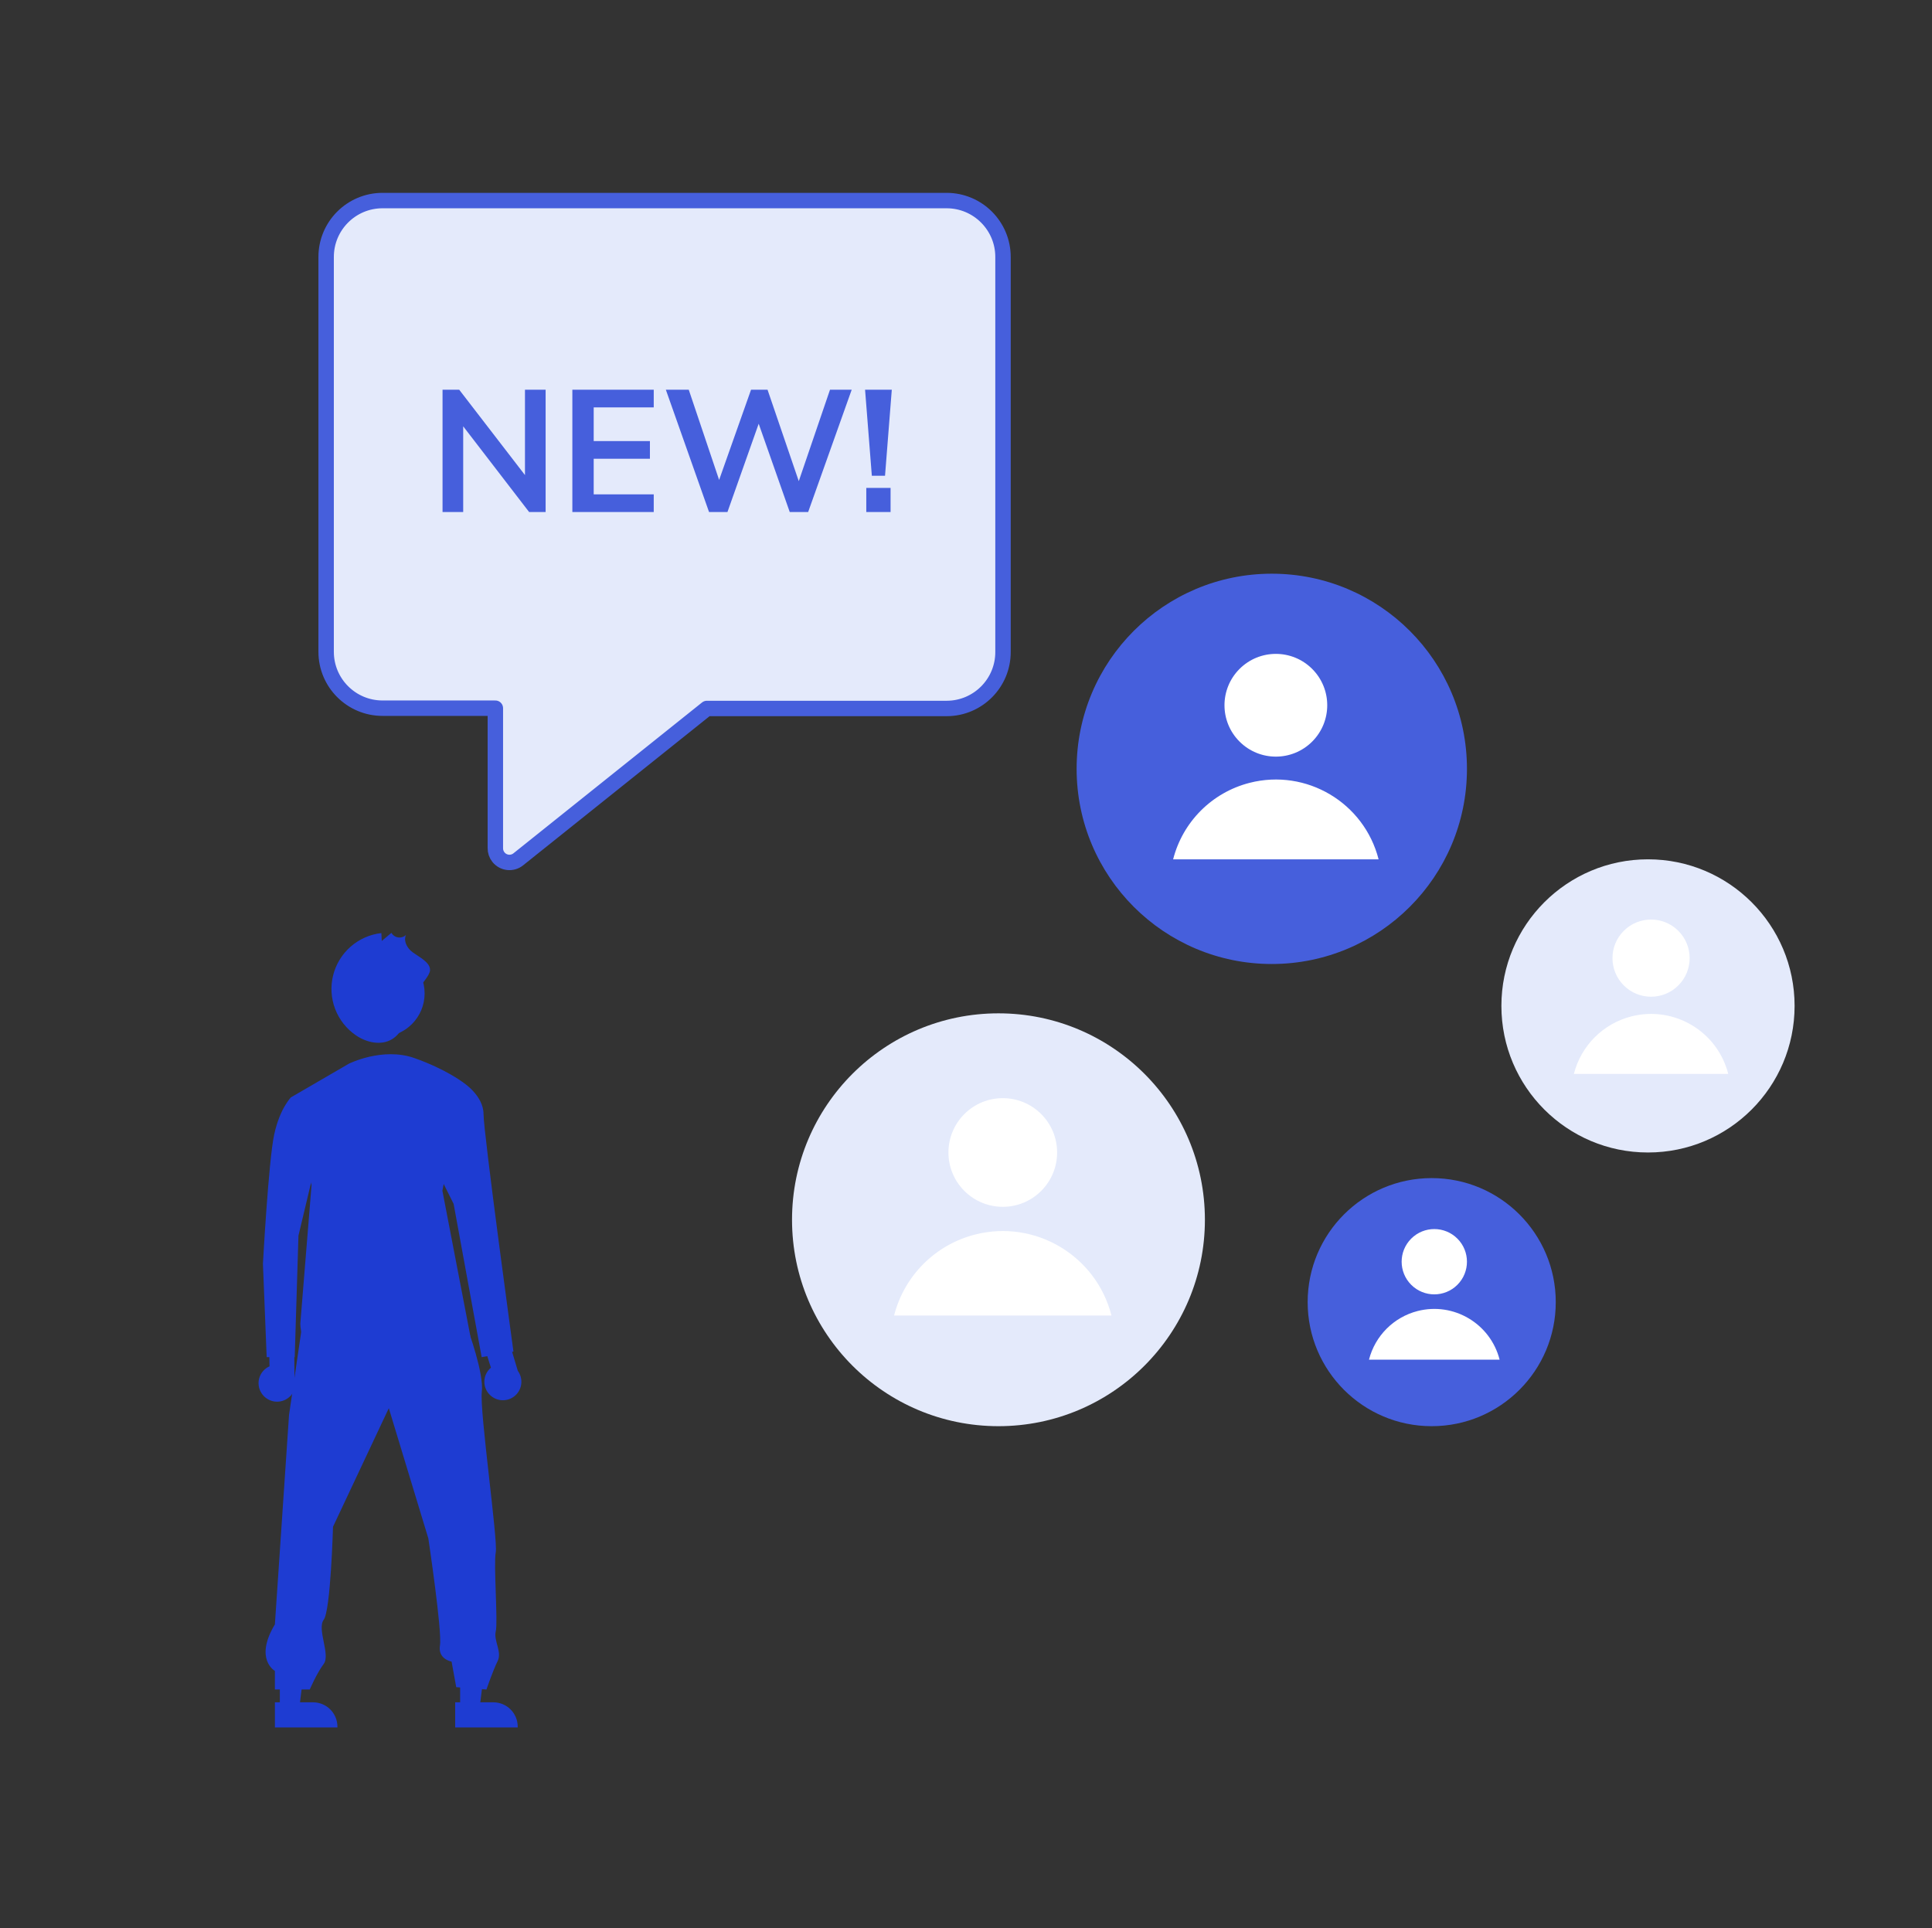
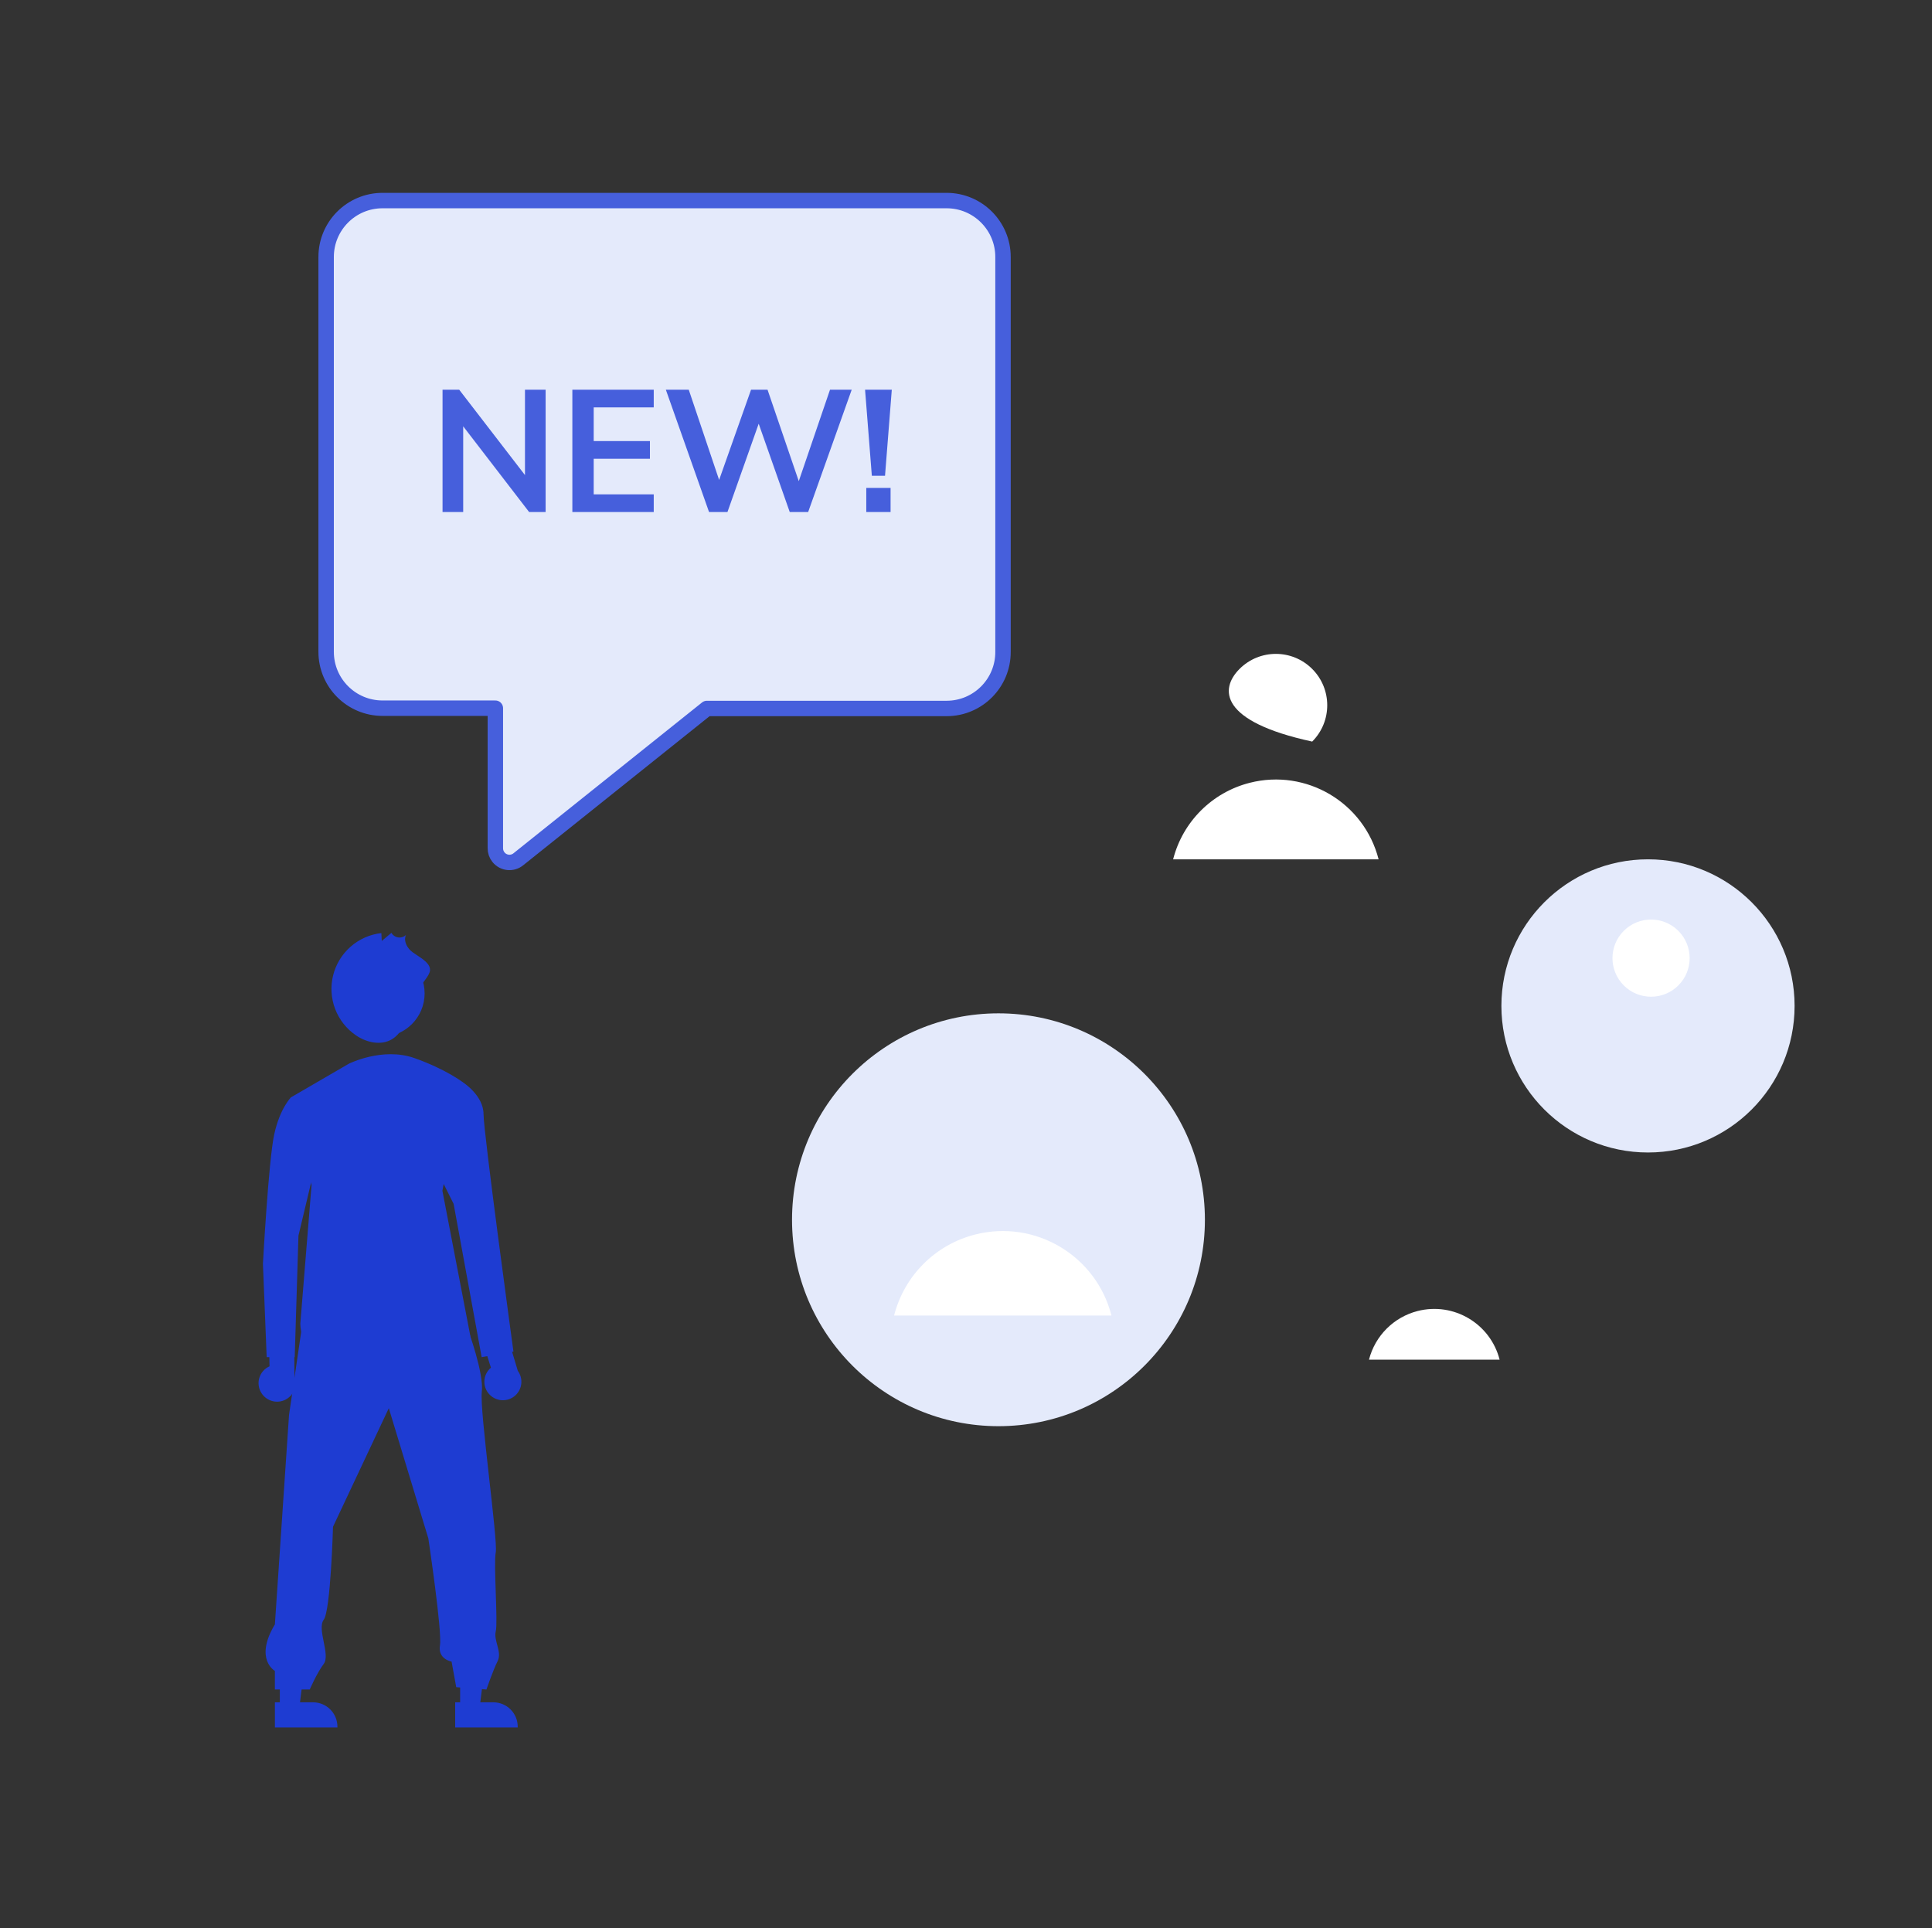
<svg xmlns="http://www.w3.org/2000/svg" width="501" height="500" viewBox="0 0 501 500" fill="none">
  <rect x="0" y="0" width="501" height="500" fill="#333333" stroke="none" />
  <path d="M119.32 443.112H124.348L126.74 423.719H119.32L119.32 443.112Z" fill="#1E3CD2" />
  <path d="M118.038 447.986L134.25 447.985V447.78C134.25 446.107 133.585 444.502 132.402 443.318C131.218 442.135 129.613 441.47 127.94 441.47L118.038 441.471L118.038 447.986Z" fill="#1E3CD2" />
  <path d="M72.566 443.112H77.594L79.986 423.719H72.566L72.566 443.112Z" fill="#1E3CD2" />
  <path d="M71.285 447.986L87.497 447.985V447.78C87.497 446.107 86.832 444.502 85.649 443.318C84.465 442.135 82.86 441.47 81.187 441.47L71.285 441.471L71.285 447.986Z" fill="#1E3CD2" />
  <path d="M121.323 344.697C121.323 344.697 125.544 356.152 124.941 360.975C124.338 365.798 129.161 399.56 128.558 402.575C127.955 405.589 129.161 420.662 128.558 423.073C127.955 425.485 130.25 428.365 129.045 430.777C127.839 433.188 126.147 438.146 126.147 438.146L118.309 437.543L117.103 430.911C117.103 430.911 113.486 430.308 114.089 426.691C114.692 423.073 111.074 398.957 111.074 398.957L100.825 365.195L86.355 395.943C86.355 395.943 85.752 417.647 83.944 420.059C82.135 422.47 85.752 429.102 83.944 431.514C82.135 433.925 80.326 438.146 80.326 438.146H71.283V433.322C71.283 433.322 65.857 430.308 71.283 421.264L74.95 366.955L78.567 342.236L121.323 344.697Z" fill="#1E3CD2" />
  <path d="M98.849 268.887C92.63 268.887 87.588 263.845 87.588 257.626C87.588 251.407 92.63 246.366 98.849 246.366C105.068 246.366 110.109 251.407 110.109 257.626C110.109 263.845 105.068 268.887 98.849 268.887Z" fill="#1E3CD2" />
  <path d="M108.431 256.85C107.637 258.88 106.842 260.91 106.047 262.94C105.071 265.436 103.952 268.106 101.662 269.499C98.835 271.219 95.06 270.38 92.325 268.518C89.865 266.842 87.977 264.454 86.914 261.674C85.851 258.894 85.665 255.856 86.379 252.967C87.094 250.078 88.675 247.476 90.911 245.512C93.147 243.548 95.931 242.315 98.888 241.98L99.001 244.018L101.502 241.921C101.687 242.239 101.942 242.51 102.247 242.715C102.552 242.92 102.899 243.053 103.263 243.105C103.627 243.156 103.997 243.125 104.347 243.012C104.697 242.9 105.017 242.71 105.282 242.456C104.625 243.818 105.384 245.479 106.479 246.522C107.824 247.804 111.672 249.345 111.513 251.636C111.406 253.165 109.051 255.266 108.431 256.85Z" fill="#1E3CD2" />
  <path d="M67.852 361.354C67.464 360.775 67.208 360.117 67.101 359.429C66.995 358.74 67.04 358.036 67.235 357.367C67.43 356.697 67.769 356.079 68.229 355.555C68.688 355.031 69.257 354.614 69.895 354.334L69.67 343.44L76.257 341.689L76.359 357.077C76.758 358.18 76.74 359.392 76.306 360.483C75.872 361.573 75.053 362.466 74.005 362.994C72.956 363.521 71.751 363.645 70.617 363.343C69.483 363.04 68.499 362.333 67.852 361.354Z" fill="#1E3CD2" />
  <path d="M90.484 275.848C90.484 275.848 99.21 271.485 107.452 274.393C115.693 277.302 120.056 280.695 120.056 280.695L114.723 308.813L121.995 346.626C121.995 346.626 84.667 343.717 81.273 346.626C77.88 349.535 77.88 343.232 77.88 343.232L80.789 307.358L75.456 284.574L90.484 275.848Z" fill="#1E3CD2" />
  <path d="M127.314 361.998C126.779 361.551 126.348 360.992 126.052 360.361C125.757 359.73 125.603 359.041 125.602 358.344C125.601 357.647 125.753 356.959 126.047 356.327C126.341 355.695 126.77 355.135 127.304 354.687L124.029 344.294L129.859 340.764L134.277 355.505C134.971 356.452 135.293 357.62 135.183 358.788C135.073 359.957 134.538 361.044 133.679 361.844C132.821 362.645 131.699 363.102 130.526 363.131C129.352 363.159 128.21 362.756 127.314 361.998Z" fill="#1E3CD2" />
  <path d="M116.662 280.695H120.055C120.055 280.695 125.388 284.088 125.388 288.936C125.388 293.784 133.145 350.504 133.145 350.504L124.903 351.958L117.632 312.206L112.299 301.541L116.662 280.695Z" fill="#1E3CD2" />
  <path d="M84.667 284.574H75.456C75.456 284.574 72.547 287.482 71.093 294.269C69.639 301.056 68.184 327.719 68.184 327.719L69.154 351.958H76.426L77.395 320.448L82.243 300.087L84.667 284.574Z" fill="#1E3CD2" />
  <path d="M245.47 183.731H183.305L134.392 222.858C132.814 224.119 130.513 223.862 129.253 222.284C128.72 221.617 128.437 220.786 128.453 219.933V183.658H99.199C91.121 183.658 84.572 177.109 84.572 169.031V66.641C84.572 58.563 91.121 52.014 99.199 52.014H245.47C253.548 52.014 260.097 58.563 260.097 66.641V169.031C260.137 177.109 253.621 183.69 245.543 183.731C245.519 183.731 245.494 183.731 245.47 183.731Z" fill="#E4EAFB" stroke="#465FDC" stroke-width="4" stroke-linecap="round" stroke-linejoin="round" />
-   <circle cx="371.266" cy="337.69" r="32.169" fill="#465FDC" />
-   <path d="M377.925 321.219C381.232 324.525 381.232 329.887 377.925 333.194C374.618 336.501 369.257 336.501 365.95 333.194C362.643 329.887 362.643 324.525 365.95 321.219C369.257 317.912 374.618 317.912 377.925 321.219Z" fill="white" />
  <path d="M388.874 352.61C386.489 343.257 376.973 337.608 367.619 339.993C361.422 341.573 356.582 346.413 355.002 352.61H388.874Z" fill="white" />
  <circle cx="427.352" cy="260.866" r="38.015" fill="#E4EAFB" />
  <path d="M435.222 241.402C439.13 245.31 439.13 251.646 435.222 255.554C431.314 259.461 424.978 259.461 421.071 255.554C417.163 251.646 417.163 245.31 421.071 241.402C424.978 237.494 431.314 237.494 435.222 241.402Z" fill="white" />
-   <path d="M448.159 278.498C445.341 267.445 434.096 260.769 423.043 263.588C415.719 265.455 410 271.174 408.133 278.498H448.159Z" fill="white" />
-   <circle cx="329.796" cy="199.39" r="50.61" fill="#465FDC" />
-   <path d="M340.272 173.477C345.475 178.679 345.475 187.115 340.272 192.317C335.07 197.52 326.635 197.52 321.432 192.317C316.23 187.115 316.23 178.679 321.432 173.477C326.635 168.274 335.07 168.274 340.272 173.477Z" fill="white" />
+   <path d="M340.272 173.477C345.475 178.679 345.475 187.115 340.272 192.317C316.23 187.115 316.23 178.679 321.432 173.477C326.635 168.274 335.07 168.274 340.272 173.477Z" fill="white" />
  <path d="M357.496 222.863C353.744 208.148 338.773 199.261 324.058 203.013C314.308 205.5 306.694 213.113 304.208 222.863H357.496Z" fill="white" />
  <circle cx="258.919" cy="316.326" r="53.533" fill="#E4EAFB" />
-   <path d="M270.001 288.917C275.504 294.42 275.504 303.342 270.001 308.845C264.498 314.348 255.576 314.348 250.073 308.845C244.57 303.342 244.57 294.42 250.073 288.917C255.576 283.414 264.498 283.414 270.001 288.917Z" fill="white" />
  <path d="M288.22 341.155C284.251 325.59 268.416 316.19 252.851 320.159C242.537 322.789 234.484 330.842 231.854 341.155H288.22Z" fill="white" />
  <path d="M114.759 132.79V101.065H119.079L136.134 123.205V101.065H141.489V132.79H137.214L120.114 110.56V132.79H114.759ZM148.421 132.79V101.065H169.526V105.655H153.956V114.385H168.536V118.975H153.956V128.2H169.526V132.79H148.421ZM183.87 132.79L172.665 101.065H178.605L186.48 124.465L194.76 101.065H199.035L207.135 124.78L215.235 101.065H220.86L209.565 132.79H204.795L196.74 109.885L188.64 132.79H183.87ZM226.082 123.385L224.327 101.065H231.257L229.502 123.385H226.082ZM224.642 132.79V126.535H230.942V132.79H224.642Z" fill="#465FDC" />
</svg>